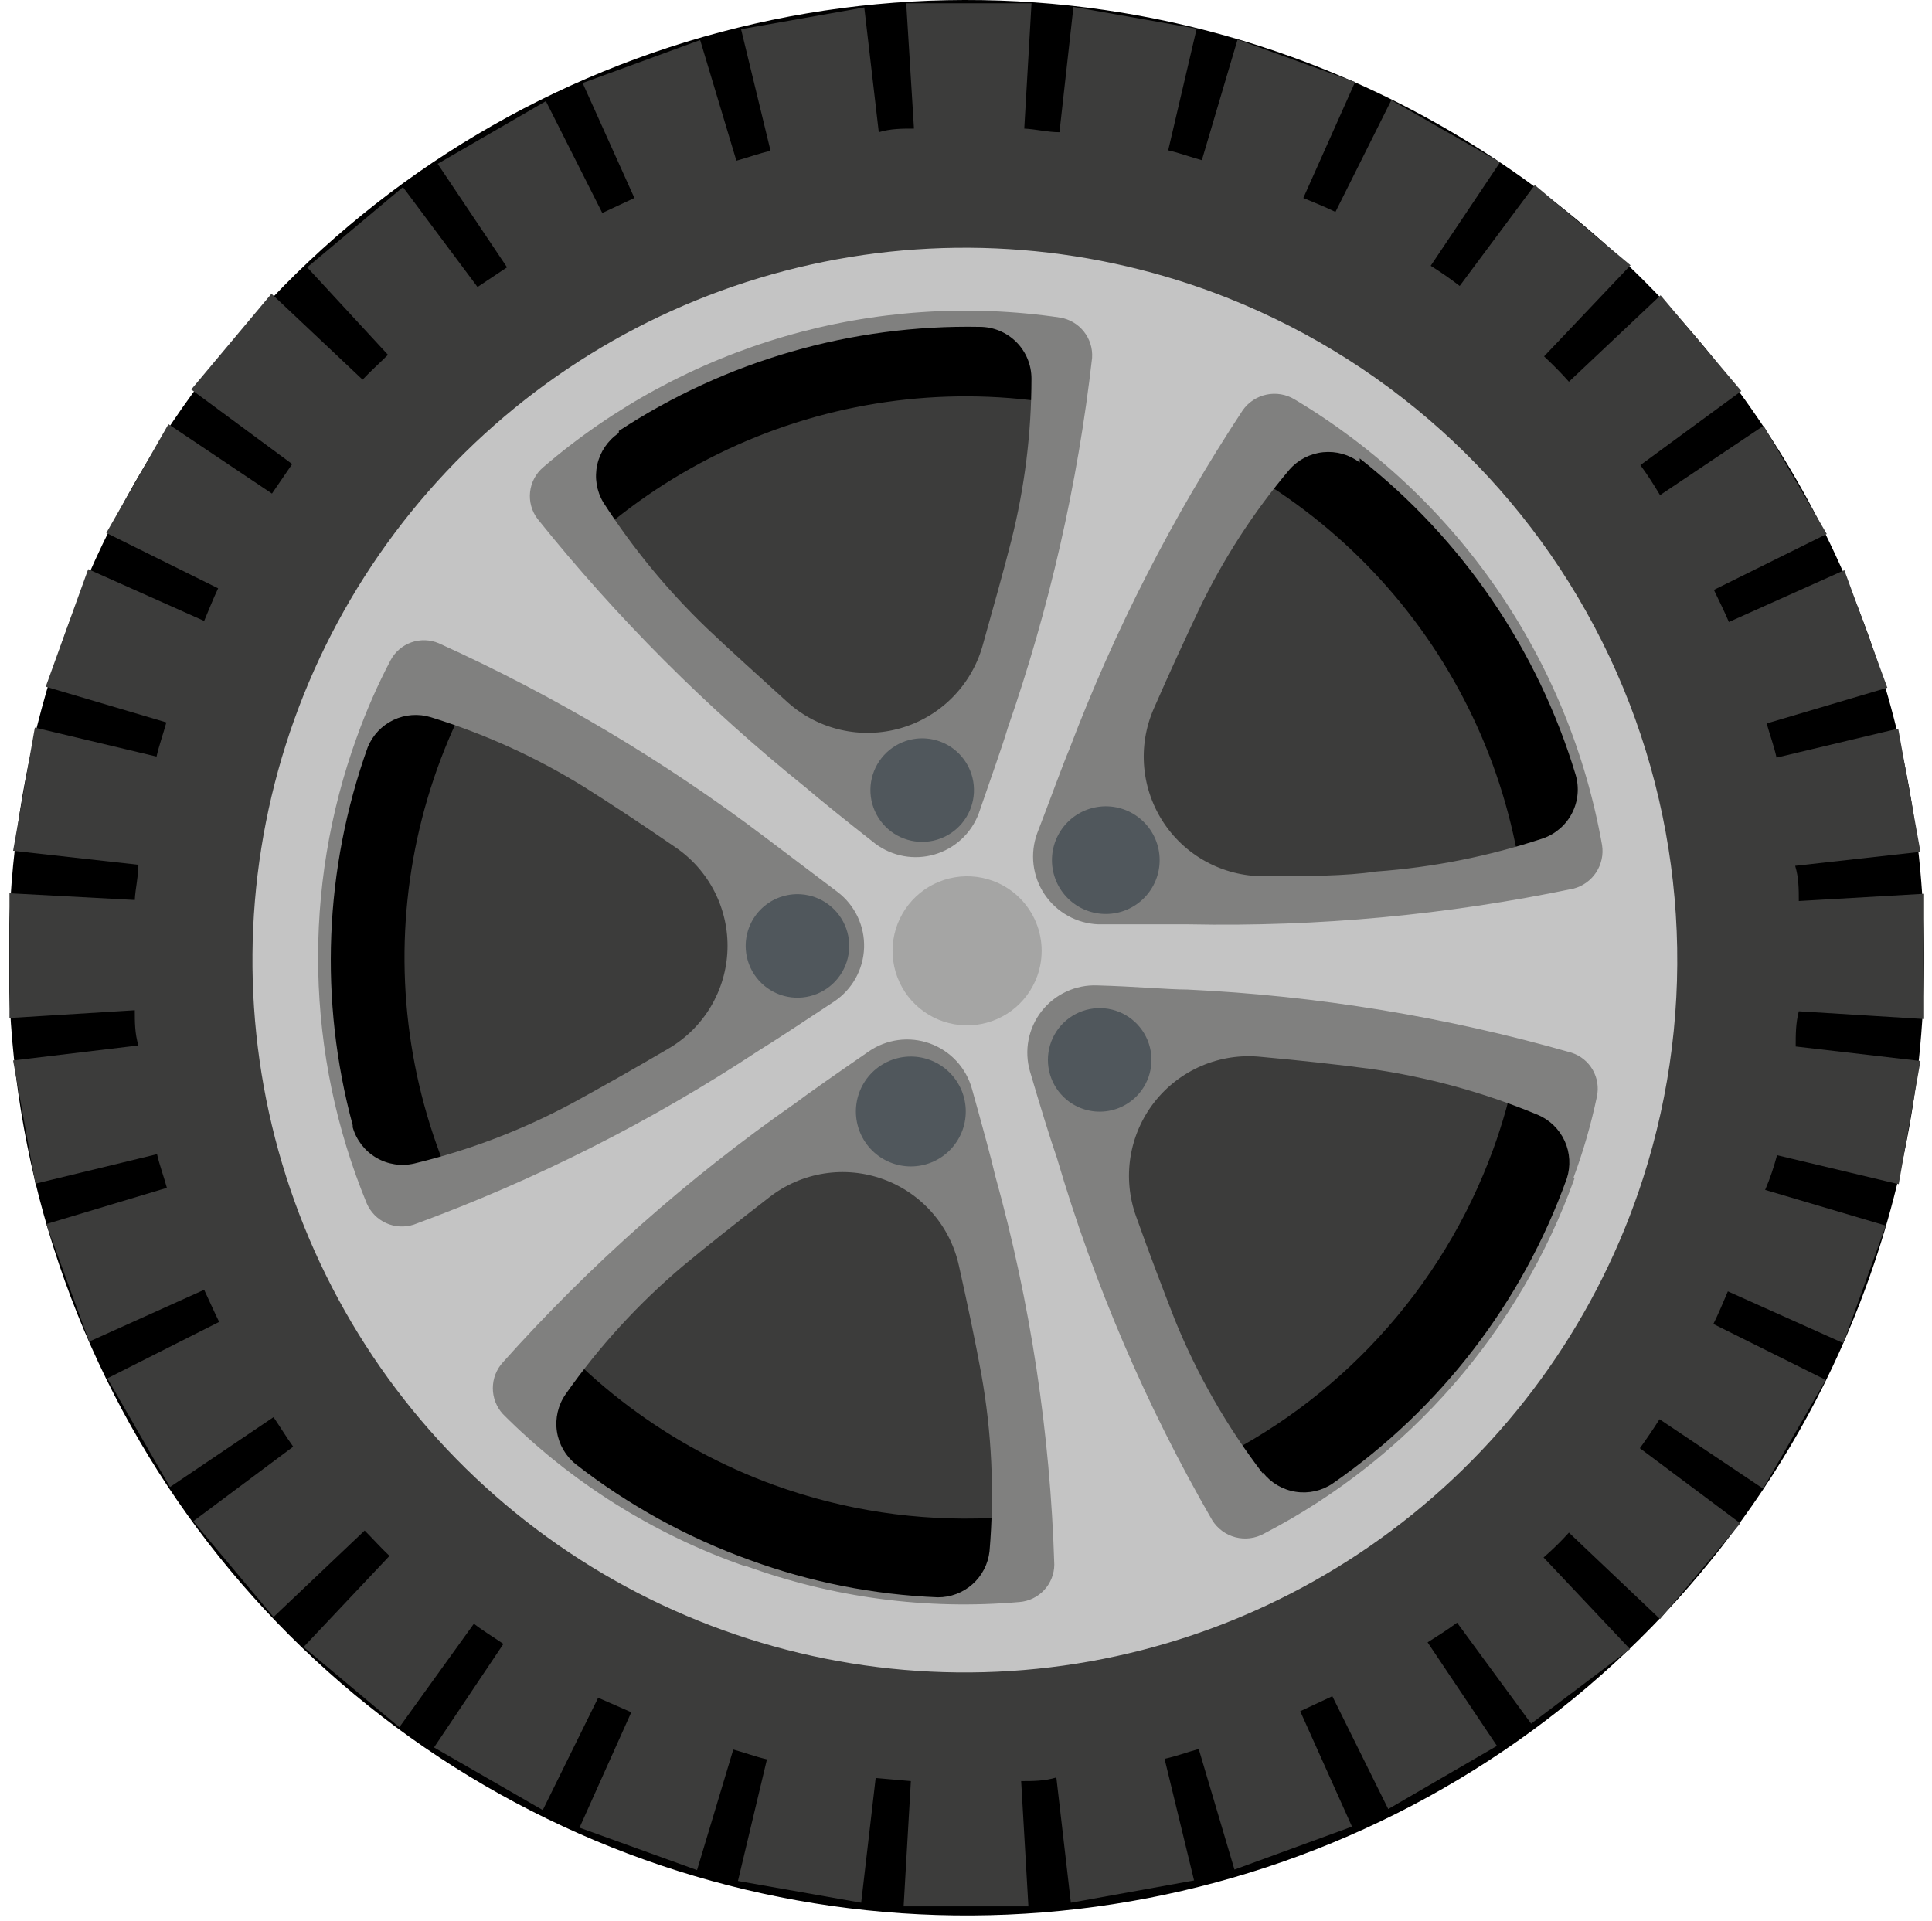
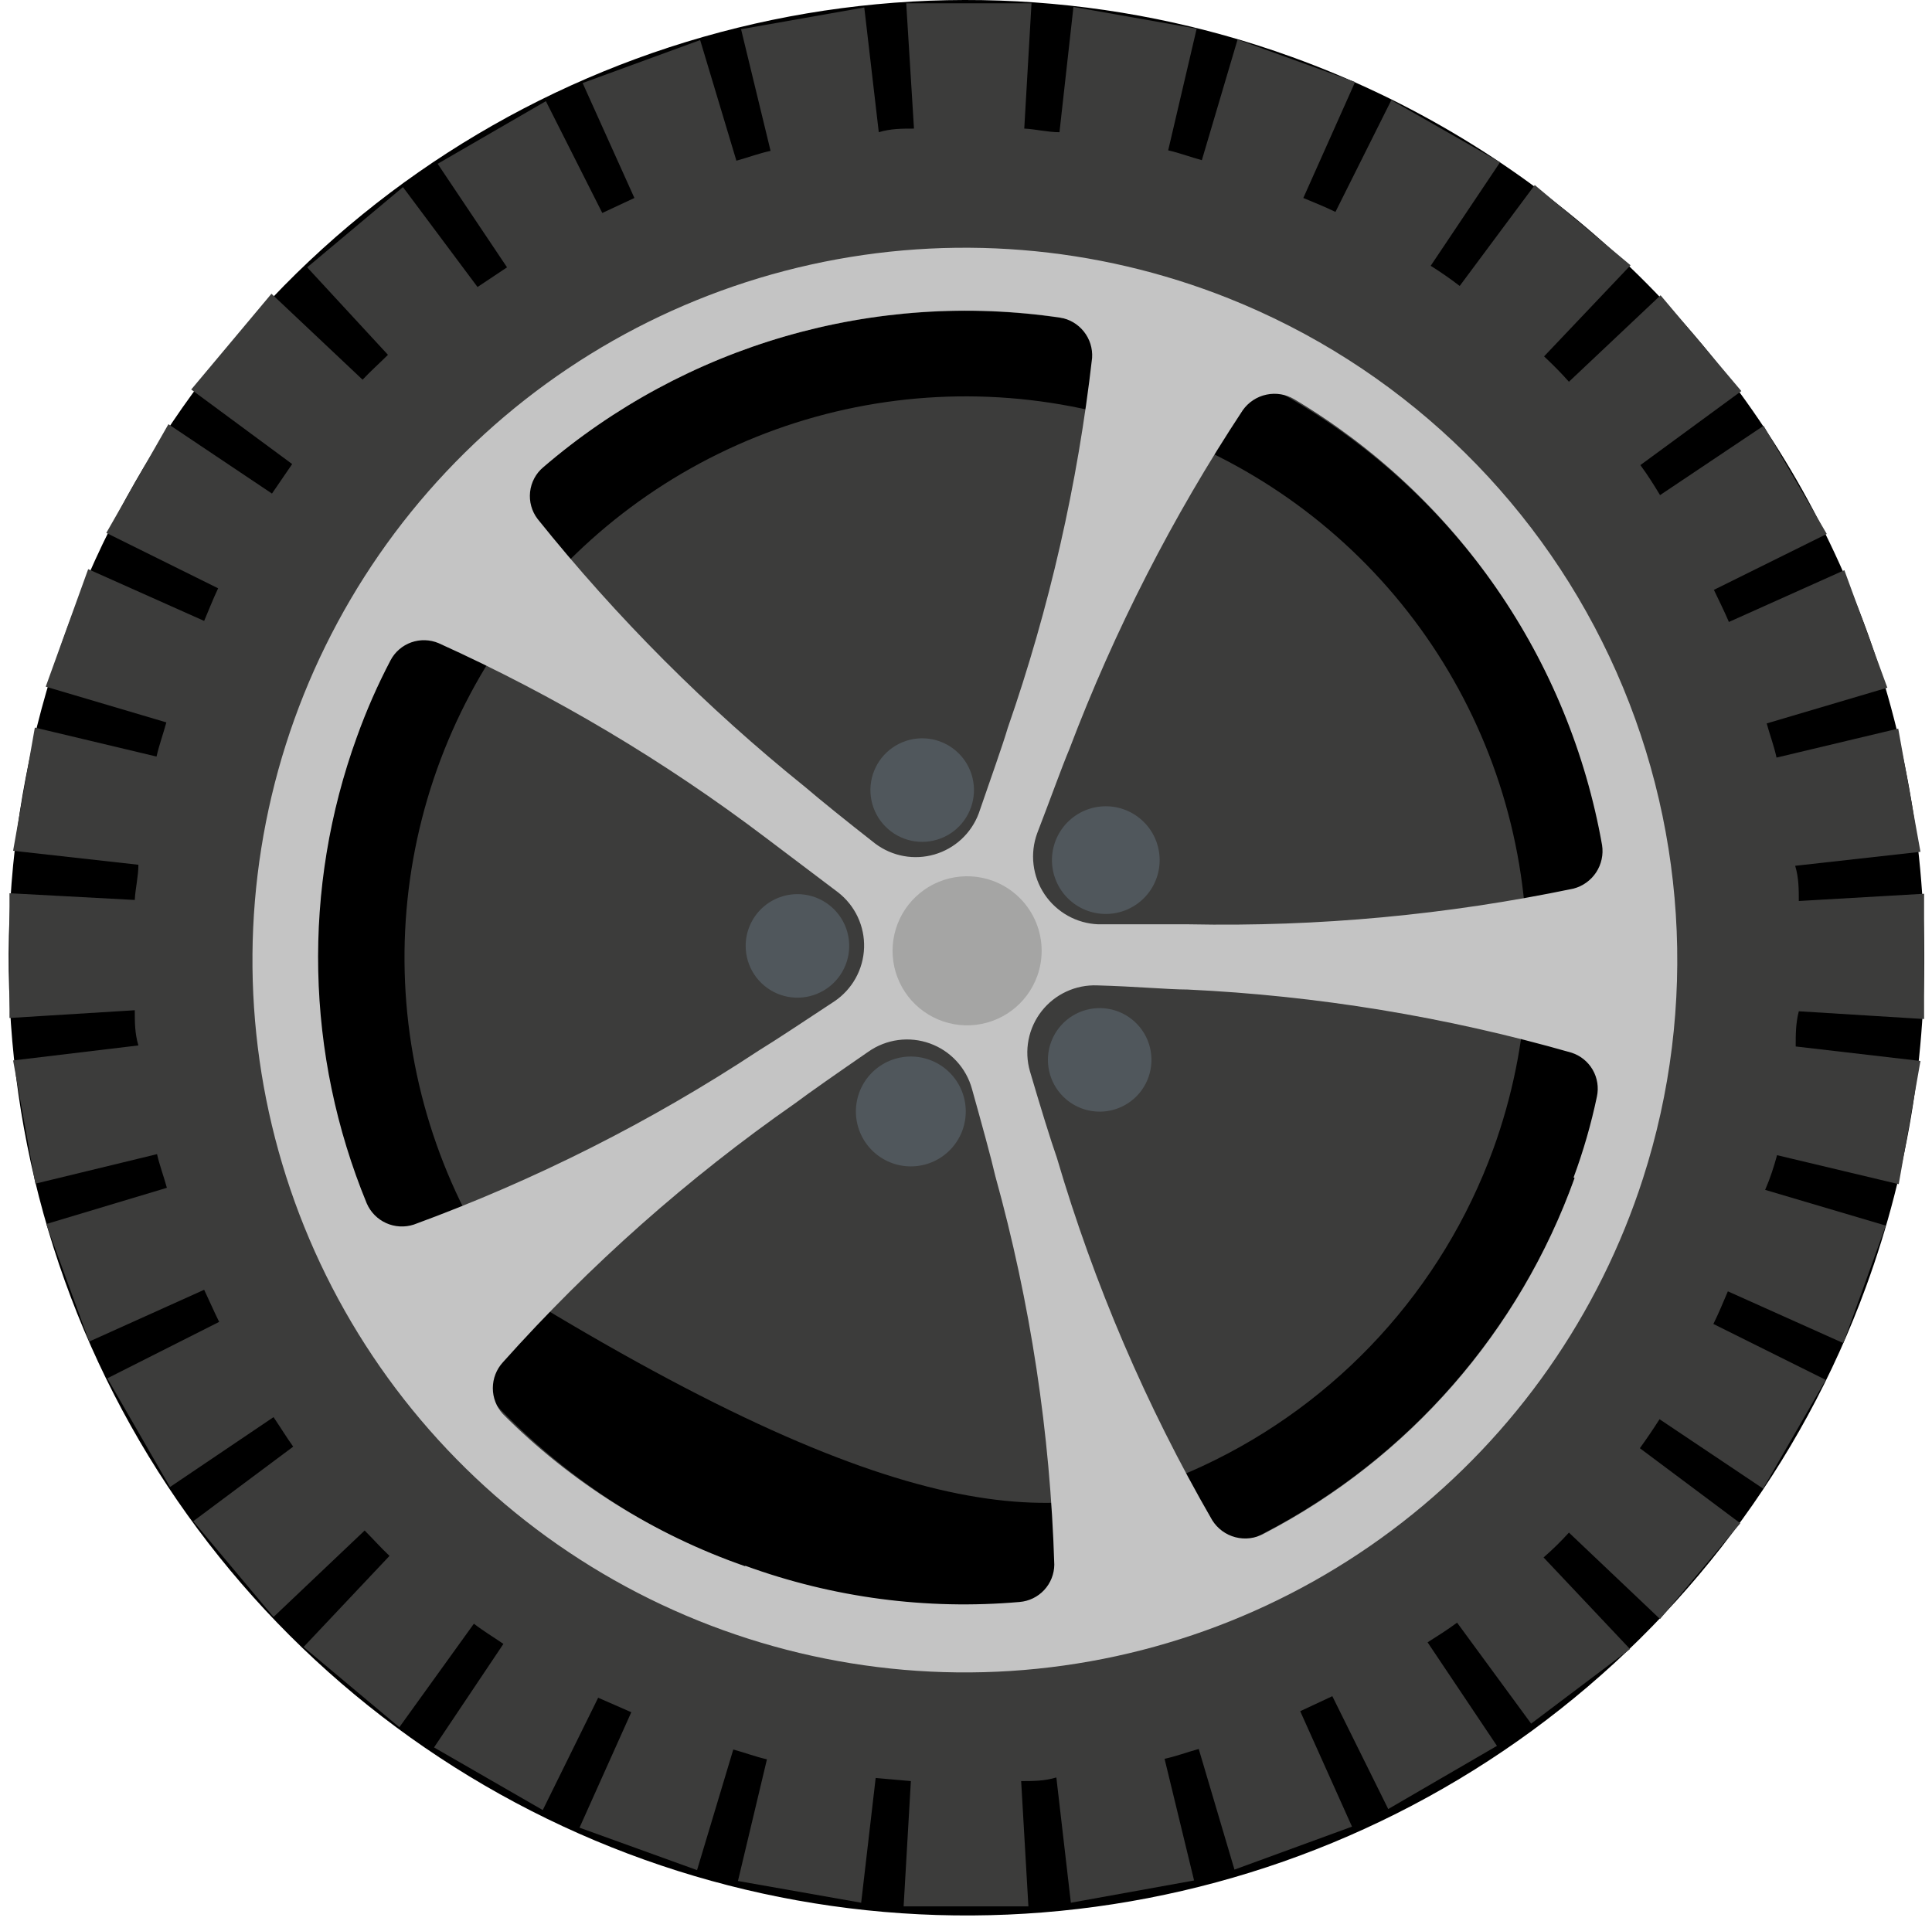
<svg xmlns="http://www.w3.org/2000/svg" width="181" height="180" viewBox="0 0 181 180" fill="none">
  <path d="M121.077 5.354C104.401 -0.68 86.31 -1.638 69.09 2.603C51.869 6.843 36.292 16.091 24.324 29.179C12.356 42.267 4.534 58.607 1.847 76.137C-0.84 93.667 1.727 111.6 9.225 127.672C16.723 143.744 28.815 157.234 43.974 166.438C59.134 175.642 76.681 180.147 94.399 179.386C112.117 178.624 129.213 172.629 143.526 162.158C157.84 151.687 168.73 137.209 174.821 120.553C178.877 109.462 180.704 97.679 180.196 85.88C179.689 74.081 176.858 62.499 171.865 51.796C166.872 41.094 159.816 31.482 151.1 23.513C142.385 15.543 132.182 9.372 121.077 5.354V5.354Z" fill="url(#paint0_radial)" />
  <path d="M166.484 108.234L177.883 110.95L179.92 99.406L168.23 98.048C168.23 96.932 168.231 95.865 168.522 94.75L180.26 95.477V83.739L168.522 84.418C168.522 83.351 168.522 82.236 168.182 81.12L179.92 79.81L177.835 68.266L166.436 70.982C166.193 69.867 165.805 68.848 165.514 67.781L176.816 64.434L172.79 53.423L161.973 58.274C161.537 57.255 161.052 56.285 160.567 55.267L171.141 50.028L165.223 39.891L155.522 46.39C154.94 45.42 154.358 44.499 153.679 43.577L163.138 36.641L155.571 27.667L146.985 35.768C146.258 34.943 145.482 34.167 144.657 33.391L152.758 24.854L143.784 17.336L136.751 26.794C135.878 26.115 134.956 25.485 134.035 24.903L140.534 15.202L130.348 9.381L125.11 19.858C124.14 19.373 123.121 18.985 122.102 18.549L126.953 7.683L115.942 3.706L112.595 15.008C111.528 14.716 110.51 14.329 109.442 14.086L112.11 2.687L100.566 0.65L99.257 12.388C98.141 12.388 97.025 12.097 95.958 12.049L96.637 0.311H84.899L85.626 12.049C84.511 12.049 83.444 12.049 82.328 12.388L80.97 0.699L69.426 2.736L72.191 14.134C71.075 14.377 70.056 14.765 68.989 15.056L65.594 3.755L54.583 7.78L59.434 18.549L56.427 19.955L51.14 9.478L41.002 15.347L47.502 25.048L44.737 26.891L37.752 17.53L28.779 25.048L36.346 33.245C35.569 34.022 34.745 34.749 33.969 35.574L25.432 27.522L17.914 36.495L27.372 43.48L25.48 46.245L15.779 39.745L9.959 49.931L20.436 55.121C19.951 56.14 19.563 57.158 19.126 58.177L8.261 53.327L4.284 64.337L15.585 67.684C15.294 68.751 14.906 69.818 14.664 70.885L3.265 68.169L1.228 79.713L12.966 81.023C12.966 82.138 12.675 83.254 12.627 84.321L0.888 83.691V95.38L12.627 94.653C12.627 95.768 12.627 96.835 12.966 97.951L1.228 99.358L3.314 110.902L14.712 108.137C14.955 109.204 15.343 110.223 15.634 111.29L4.332 114.685L8.358 125.696L19.126 120.845C19.611 121.864 20.048 122.883 20.533 123.853L10.056 129.14L15.925 139.326L25.626 132.778C26.256 133.699 26.839 134.669 27.469 135.542L18.108 142.527L25.626 151.501L34.163 143.4C34.939 144.176 35.666 145.001 36.491 145.777L28.439 154.314L37.413 161.832L44.397 152.131C45.27 152.81 46.24 153.392 47.162 154.023L40.663 163.724L50.849 169.593L56.039 159.067L59.143 160.425L54.292 171.242L65.303 175.219L68.698 163.918C69.765 164.209 70.784 164.597 71.851 164.839L69.135 176.238L80.679 178.275L82.037 166.586L85.335 166.877L84.656 178.615H96.346L95.667 166.877C96.783 166.877 97.85 166.877 98.965 166.537L100.324 178.275L111.868 176.19L109.103 164.791C110.219 164.548 111.237 164.16 112.304 163.869L115.651 175.171L126.662 171.145L121.811 160.329L124.819 158.922L130.057 169.496L140.243 163.578L133.744 153.877C134.665 153.295 135.587 152.713 136.508 152.034L143.445 161.493L152.709 154.508L144.609 145.923C145.448 145.196 146.242 144.419 146.985 143.594L155.522 151.695L163.041 142.721L153.631 135.688C154.261 134.815 154.892 133.893 155.474 132.972L165.175 139.471L171.044 129.285L160.518 124.047C161.003 123.077 161.44 122.01 161.876 120.991L172.693 125.841L176.67 114.831L165.369 111.484C165.854 110.368 166.193 109.301 166.484 108.234Z" fill="url(#paint1_radial)" />
-   <path d="M147.514 110.374C143.443 121.67 136.113 131.505 126.45 138.633C116.787 145.761 105.227 149.863 93.232 150.418C81.237 150.973 69.348 147.956 59.068 141.751C48.788 135.545 40.581 126.43 35.484 115.557C30.388 104.685 28.632 92.545 30.438 80.674C32.245 68.803 37.532 57.735 45.632 48.871C53.732 40.007 64.279 33.745 75.94 30.878C87.6 28.011 99.849 28.668 111.135 32.766C126.231 38.26 138.534 49.511 145.352 64.057C152.171 78.602 152.948 95.257 147.514 110.374ZM139.899 107.657C143.447 97.883 144.017 87.275 141.537 77.177C139.057 67.078 133.638 57.941 125.966 50.922C118.293 43.903 108.711 39.317 98.432 37.743C88.153 36.169 77.638 37.678 68.217 42.08C58.796 46.482 50.892 53.579 45.504 62.473C40.116 71.367 37.486 81.659 37.947 92.048C38.408 102.437 41.94 112.455 48.094 120.837C54.249 129.219 62.751 135.587 72.525 139.137C85.635 143.885 100.092 143.236 112.724 137.334C125.356 131.432 135.129 120.759 139.899 107.657Z" fill="url(#paint2_radial)" />
-   <path d="M148.728 111.241C143.905 124.538 134.657 135.773 122.535 143.061L121.274 143.546L120.692 143.837C112.375 148.498 103.098 151.187 93.577 151.695H92.947L91.637 151.937V151.695C76.105 151.996 61.032 146.417 49.438 136.076L49.147 136.561L46.722 133.554L46.479 133.263C43.758 130.493 41.306 127.473 39.155 124.241C37.513 121.764 36.054 119.17 34.789 116.48V116.48L31.443 110.417H32.364C27.811 97.144 27.947 82.711 32.752 69.527C33.237 68.218 33.771 66.908 34.304 65.647L32.995 65.404L41.726 51.871L52.688 40.036L53.367 41.491C65.641 32.177 80.945 27.767 96.294 29.122C96.294 28.152 96.294 27.57 96.294 27.57L111.864 31.742L126.415 38.484L125.397 39.406C138.194 48.101 147.277 61.267 150.862 76.318L151.686 75.93L152.026 82.478C152.003 82.574 152.003 82.673 152.026 82.769C152.928 89.722 152.616 96.779 151.104 103.626C151.104 103.626 151.104 103.869 151.104 104.014L150.619 108.04C150.476 107.916 150.311 107.817 150.134 107.749C149.601 108.622 149.213 109.932 148.728 111.241ZM127.385 43.334C126.405 42.589 125.178 42.245 123.953 42.371C122.728 42.497 121.597 43.084 120.789 44.014C117.434 47.988 114.598 52.372 112.349 57.061C111.088 59.729 109.584 62.979 108.08 66.423C107.327 68.155 107.024 70.049 107.199 71.929C107.374 73.81 108.022 75.615 109.082 77.179C110.142 78.742 111.579 80.012 113.261 80.87C114.943 81.729 116.815 82.148 118.703 82.09C122.438 82.09 126.027 82.09 128.938 81.653C134.252 81.267 139.498 80.224 144.556 78.549C145.735 78.139 146.711 77.29 147.28 76.179C147.85 75.068 147.968 73.779 147.612 72.583C144.068 60.864 137.007 50.518 127.385 42.947V43.334ZM57.975 40.57C56.948 41.263 56.226 42.322 55.955 43.53C55.685 44.739 55.886 46.005 56.52 47.069C59.283 51.363 62.538 55.319 66.221 58.856C68.355 60.893 71.071 63.319 73.836 65.841C75.249 67.094 76.955 67.97 78.797 68.386C80.639 68.803 82.557 68.748 84.372 68.225C86.186 67.703 87.84 66.73 89.178 65.397C90.516 64.064 91.495 62.415 92.025 60.602C93.044 56.965 94.014 53.52 94.742 50.659C95.993 45.695 96.628 40.596 96.633 35.477C96.633 34.19 96.122 32.956 95.213 32.047C94.303 31.137 93.069 30.626 91.783 30.626C79.789 30.4 68.007 33.798 57.975 40.376V40.57ZM33.043 105.615C33.384 106.814 34.175 107.836 35.249 108.468C36.324 109.101 37.601 109.295 38.815 109.01C43.986 107.765 48.975 105.858 53.658 103.335C56.228 101.929 59.333 100.182 62.631 98.242C64.259 97.291 65.62 95.943 66.585 94.323C67.551 92.704 68.091 90.866 68.154 88.982C68.217 87.097 67.801 85.228 66.946 83.548C66.09 81.867 64.823 80.431 63.262 79.374C60.157 77.24 57.15 75.251 54.676 73.699C50.201 70.935 45.393 68.751 40.367 67.199C39.208 66.843 37.957 66.935 36.862 67.455C35.766 67.976 34.906 68.888 34.45 70.012C30.378 81.395 29.887 93.751 33.043 105.421V105.615ZM87.854 149.657C89.053 149.665 90.212 149.227 91.108 148.43C92.004 147.633 92.573 146.532 92.704 145.34C93.177 139.785 92.916 134.191 91.928 128.703C91.395 125.793 90.667 122.301 89.843 118.614C89.444 116.77 88.584 115.056 87.344 113.635C86.103 112.213 84.522 111.129 82.748 110.485C80.975 109.84 79.067 109.656 77.203 109.95C75.338 110.243 73.579 111.005 72.09 112.163C69.082 114.491 66.318 116.674 64.038 118.566C59.845 122.097 56.127 126.156 52.979 130.643C52.281 131.655 51.993 132.893 52.173 134.109C52.353 135.324 52.988 136.426 53.949 137.192C58.872 141.026 64.374 144.055 70.246 146.165C75.9 148.233 81.84 149.411 87.854 149.657ZM118.315 137.968C119.074 138.936 120.172 139.58 121.388 139.77C122.604 139.959 123.846 139.679 124.863 138.986C134.969 131.979 142.633 121.991 146.787 110.417V110.417C147.163 109.263 147.092 108.01 146.59 106.906C146.087 105.801 145.188 104.925 144.071 104.451C139.02 102.351 133.723 100.9 128.307 100.134C125.397 99.746 121.856 99.358 118.121 99.018C116.236 98.824 114.332 99.112 112.589 99.853C110.845 100.595 109.318 101.767 108.15 103.259C106.982 104.752 106.212 106.516 105.911 108.387C105.611 110.258 105.79 112.175 106.431 113.958C107.692 117.499 108.953 120.797 110.069 123.659C112.164 128.807 114.937 133.651 118.315 138.065V137.968Z" fill="url(#paint3_radial)" />
+   <path d="M147.514 110.374C143.443 121.67 136.113 131.505 126.45 138.633C116.787 145.761 105.227 149.863 93.232 150.418C81.237 150.973 69.348 147.956 59.068 141.751C48.788 135.545 40.581 126.43 35.484 115.557C30.388 104.685 28.632 92.545 30.438 80.674C32.245 68.803 37.532 57.735 45.632 48.871C53.732 40.007 64.279 33.745 75.94 30.878C87.6 28.011 99.849 28.668 111.135 32.766C126.231 38.26 138.534 49.511 145.352 64.057C152.171 78.602 152.948 95.257 147.514 110.374ZM139.899 107.657C143.447 97.883 144.017 87.275 141.537 77.177C139.057 67.078 133.638 57.941 125.966 50.922C118.293 43.903 108.711 39.317 98.432 37.743C88.153 36.169 77.638 37.678 68.217 42.08C58.796 46.482 50.892 53.579 45.504 62.473C40.116 71.367 37.486 81.659 37.947 92.048C38.408 102.437 41.94 112.455 48.094 120.837C85.635 143.885 100.092 143.236 112.724 137.334C125.356 131.432 135.129 120.759 139.899 107.657Z" fill="url(#paint2_radial)" />
  <path d="M153.922 110.418C149.815 123.166 141.969 134.384 131.401 142.613C120.834 150.842 108.035 155.702 94.669 156.56C81.304 157.418 67.989 154.234 56.456 147.424C44.923 140.614 35.706 130.491 30.004 118.373C24.301 106.254 22.376 92.7 24.479 79.473C26.582 66.246 32.617 53.957 41.797 44.205C50.977 34.453 62.88 27.689 75.956 24.791C89.032 21.894 102.678 22.998 115.118 27.959C130.832 34.226 143.58 46.227 150.784 61.535C157.988 76.843 159.109 94.315 153.922 110.418V110.418ZM121.278 37.418C120.491 36.943 119.553 36.784 118.653 36.973C117.753 37.162 116.958 37.685 116.428 38.436C109.86 48.397 104.41 59.052 100.178 70.207C99.499 71.808 98.335 75.058 97.171 78.065C96.826 79.006 96.709 80.015 96.828 81.01C96.948 82.006 97.301 82.958 97.859 83.791C98.418 84.623 99.165 85.312 100.04 85.8C100.915 86.289 101.893 86.564 102.895 86.602C106.339 86.602 109.637 86.602 111.383 86.602C123.484 86.847 135.574 85.725 147.422 83.255C148.292 83.026 149.046 82.482 149.539 81.73C150.031 80.978 150.228 80.069 150.09 79.181C148.565 70.56 145.202 62.369 140.231 55.163C135.259 47.956 128.795 41.905 121.278 37.418V37.418ZM50.898 43.772C50.203 44.358 49.761 45.188 49.662 46.091C49.562 46.993 49.814 47.9 50.364 48.623C57.788 57.881 66.197 66.306 75.441 73.748C76.799 74.912 79.321 76.949 81.989 79.035C82.772 79.626 83.681 80.026 84.646 80.204C85.61 80.381 86.603 80.332 87.544 80.058C88.486 79.785 89.351 79.296 90.071 78.63C90.79 77.964 91.345 77.139 91.69 76.222C92.806 72.972 93.921 69.868 94.406 68.218C98.314 56.985 100.966 45.354 102.313 33.537C102.373 32.645 102.098 31.764 101.541 31.064C100.985 30.364 100.188 29.897 99.305 29.754C90.703 28.489 81.93 29.086 73.579 31.504C65.227 33.923 57.493 38.106 50.898 43.772V43.772ZM34.357 112.746C34.712 113.569 35.362 114.229 36.178 114.597C36.995 114.965 37.92 115.014 38.771 114.735C50.133 110.569 60.974 105.1 71.076 98.437C72.579 97.516 75.296 95.721 78.157 93.829C78.989 93.272 79.675 92.526 80.161 91.651C80.647 90.776 80.918 89.799 80.951 88.799C80.984 87.799 80.779 86.805 80.352 85.9C79.925 84.996 79.289 84.205 78.497 83.594L71.755 78.501C62.248 71.299 51.965 65.182 41.099 60.264C40.284 59.918 39.368 59.89 38.532 60.186C37.697 60.483 37.004 61.081 36.589 61.864C35.372 64.181 34.319 66.58 33.436 69.043C28.289 83.217 28.617 98.802 34.357 112.746ZM69.814 146.7C78.032 149.698 86.808 150.857 95.522 150.095C96.401 150.022 97.222 149.624 97.823 148.978C98.424 148.332 98.763 147.485 98.772 146.602C98.394 134.282 96.537 122.052 93.242 110.175C92.854 108.478 91.981 105.325 91.06 102.026C90.792 101.052 90.294 100.156 89.607 99.414C88.921 98.672 88.066 98.106 87.115 97.764C86.164 97.421 85.145 97.313 84.143 97.447C83.141 97.581 82.186 97.954 81.359 98.534C78.545 100.474 75.829 102.366 74.471 103.385C64.445 110.383 55.264 118.522 47.114 127.637C46.507 128.299 46.171 129.164 46.171 130.062C46.171 130.96 46.507 131.826 47.114 132.487C53.503 138.899 61.265 143.775 69.814 146.748V146.7ZM147.422 110.321C148.335 107.856 149.065 105.327 149.605 102.754C149.792 101.894 149.652 100.996 149.213 100.234C148.773 99.472 148.066 98.9 147.228 98.631C135.501 95.273 123.423 93.287 111.238 92.713C109.491 92.713 106.387 92.422 102.798 92.325C101.8 92.286 100.807 92.484 99.901 92.904C98.995 93.323 98.201 93.952 97.585 94.738C96.97 95.525 96.549 96.446 96.359 97.426C96.169 98.406 96.215 99.418 96.492 100.377C97.462 103.676 98.432 106.828 99.014 108.478C102.502 120.332 107.387 131.73 113.566 142.431C114.059 143.223 114.837 143.795 115.739 144.03C116.642 144.265 117.6 144.144 118.416 143.692C131.974 136.654 142.37 124.751 147.519 110.369L147.422 110.321Z" fill="#C4C4C4" />
  <path d="M80.481 102.415C80.938 101.129 81.887 100.077 83.119 99.49C84.352 98.903 85.767 98.83 87.053 99.287C88.34 99.743 89.392 100.693 89.979 101.925C90.566 103.158 90.639 104.573 90.182 105.859C89.956 106.496 89.606 107.082 89.154 107.584C88.701 108.086 88.154 108.494 87.544 108.785C86.933 109.075 86.272 109.243 85.597 109.278C84.922 109.312 84.247 109.214 83.61 108.988C82.973 108.762 82.386 108.412 81.884 107.96C81.382 107.507 80.975 106.96 80.684 106.35C80.394 105.739 80.226 105.078 80.191 104.403C80.156 103.728 80.255 103.052 80.481 102.415V102.415Z" fill="url(#paint4_linear)" />
  <path d="M99.886 103.002C99.167 102.392 98.642 101.586 98.374 100.682C98.106 99.779 98.107 98.817 98.377 97.914C98.647 97.011 99.174 96.207 99.894 95.598C100.614 94.99 101.496 94.605 102.431 94.49C103.366 94.374 104.315 94.534 105.161 94.949C106.007 95.364 106.714 96.017 107.195 96.827C107.676 97.637 107.911 98.57 107.871 99.512C107.83 100.453 107.516 101.363 106.968 102.129C106.577 102.674 106.078 103.132 105.501 103.474C104.925 103.816 104.284 104.036 103.618 104.118C102.953 104.2 102.277 104.143 101.635 103.951C100.993 103.759 100.397 103.436 99.886 103.002V103.002Z" fill="url(#paint5_linear)" />
  <path d="M106.435 84.759C105.329 85.512 103.969 85.794 102.654 85.544C101.34 85.294 100.179 84.532 99.426 83.426C98.674 82.319 98.391 80.959 98.641 79.645C98.892 78.33 99.654 77.169 100.76 76.416C101.308 76.044 101.924 75.783 102.572 75.648C103.221 75.514 103.89 75.508 104.541 75.632C105.192 75.756 105.812 76.007 106.365 76.37C106.919 76.734 107.396 77.203 107.769 77.75C108.142 78.298 108.403 78.914 108.537 79.563C108.672 80.212 108.677 80.88 108.554 81.531C108.43 82.182 108.179 82.802 107.815 83.356C107.452 83.91 106.983 84.387 106.435 84.759V84.759Z" fill="url(#paint6_linear)" />
  <path d="M91.107 72.873C91.331 73.788 91.284 74.748 90.971 75.636C90.658 76.525 90.094 77.303 89.346 77.876C88.599 78.449 87.7 78.792 86.761 78.863C85.822 78.934 84.882 78.73 84.057 78.276C83.232 77.822 82.556 77.137 82.114 76.305C81.671 75.474 81.481 74.531 81.564 73.593C81.649 72.655 82.004 71.762 82.587 71.022C83.171 70.283 83.957 69.729 84.85 69.429C85.486 69.215 86.16 69.135 86.829 69.195C87.497 69.255 88.146 69.453 88.734 69.777C89.323 70.101 89.837 70.543 90.246 71.076C90.654 71.609 90.947 72.221 91.107 72.873V72.873Z" fill="url(#paint7_linear)" />
  <path d="M75.048 83.787C75.99 83.853 76.892 84.193 77.644 84.765C78.395 85.336 78.964 86.115 79.28 87.005C79.595 87.895 79.644 88.858 79.421 89.775C79.197 90.692 78.71 91.525 78.02 92.17C77.33 92.814 76.467 93.244 75.536 93.405C74.606 93.566 73.649 93.453 72.782 93.078C71.915 92.703 71.177 92.083 70.657 91.294C70.138 90.505 69.86 89.582 69.858 88.638C69.856 87.971 69.992 87.311 70.257 86.7C70.521 86.088 70.909 85.537 71.396 85.082C71.883 84.627 72.459 84.277 73.087 84.054C73.715 83.831 74.383 83.741 75.048 83.787Z" fill="url(#paint8_linear)" />
  <path style="mix-blend-mode:multiply" d="M97.175 91.45C96.707 92.751 95.862 93.884 94.749 94.705C93.637 95.526 92.305 95.998 90.923 96.062C89.542 96.125 88.172 95.777 86.989 95.061C85.805 94.346 84.861 93.295 84.276 92.042C83.69 90.789 83.49 89.39 83.7 88.023C83.91 86.656 84.521 85.382 85.456 84.363C86.39 83.344 87.607 82.625 88.951 82.298C90.294 81.971 91.705 82.05 93.004 82.525C94.737 83.159 96.149 84.454 96.931 86.127C97.713 87.799 97.8 89.713 97.175 91.45V91.45Z" fill="url(#paint9_radial)" />
  <defs>
    <radialGradient id="paint0_radial" cx="0" cy="0" r="1" gradientUnits="userSpaceOnUse" gradientTransform="translate(1.12797e+06 442316) rotate(180) scale(3320.17)">
      <stop offset="0.96" stop-color="#2B2B29" />
      <stop offset="0.98" stop-color="#292927" />
      <stop offset="0.99" stop-color="#171715" />
      <stop offset="1" />
    </radialGradient>
    <radialGradient id="paint1_radial" cx="0" cy="0" r="1" gradientUnits="userSpaceOnUse" gradientTransform="translate(1.12736e+06 439447) rotate(180) scale(3318.37 3298.63)">
      <stop stop-color="#151515" />
      <stop offset="0.33" stop-color="#111111" />
      <stop offset="0.61" stop-color="#070707" />
      <stop offset="0.73" />
      <stop offset="0.82" stop-color="#282826" />
      <stop offset="0.92" stop-color="#2B2B29" />
      <stop offset="0.97" stop-color="#363635" />
      <stop offset="1" stop-color="#3C3C3B" />
    </radialGradient>
    <radialGradient id="paint2_radial" cx="0" cy="0" r="1" gradientUnits="userSpaceOnUse" gradientTransform="translate(777452 299131) rotate(180) scale(1518.04 1518.21)">
      <stop offset="0.83" stop-color="#B3B3B2" />
      <stop offset="0.84" stop-color="#B0B0AE" />
      <stop offset="0.85" stop-color="#A5A5A4" />
      <stop offset="0.86" stop-color="#939392" />
      <stop offset="0.88" stop-color="#7A7A78" />
      <stop offset="0.89" stop-color="#5C5C5A" />
      <stop offset="0.9" stop-color="#5A5A58" />
      <stop offset="0.91" stop-color="#454543" />
      <stop offset="0.92" stop-color="#2E2E2C" />
      <stop offset="0.93" stop-color="#3A3A39" />
      <stop offset="0.94" stop-color="#3E3E3D" />
      <stop offset="1" />
    </radialGradient>
    <radialGradient id="paint3_radial" cx="0" cy="0" r="1" gradientUnits="userSpaceOnUse" gradientTransform="translate(791145 306541) rotate(180) scale(1586.76 1598.11)">
      <stop stop-color="#2A2A29" />
      <stop offset="0.51" stop-color="#4F4F4F" />
      <stop offset="0.76" stop-color="#636362" />
      <stop offset="0.88" stop-color="#787877" />
      <stop offset="0.99" stop-color="#80807F" />
    </radialGradient>
    <linearGradient id="paint4_linear" x1="-29543.6" y1="-9516.66" x2="-29565" y2="-9516.66" gradientUnits="userSpaceOnUse">
      <stop stop-color="#50575C" />
      <stop offset="1" stop-color="#10100F" />
    </linearGradient>
    <linearGradient id="paint5_linear" x1="-27788.8" y1="-8945.27" x2="-27809" y2="-8945.27" gradientUnits="userSpaceOnUse">
      <stop stop-color="#50575C" />
      <stop offset="1" stop-color="#10100F" />
    </linearGradient>
    <linearGradient id="paint6_linear" x1="-28918.7" y1="-9290.28" x2="-28939.7" y2="-9290.28" gradientUnits="userSpaceOnUse">
      <stop stop-color="#50575C" />
      <stop offset="1" stop-color="#10100F" />
    </linearGradient>
    <linearGradient id="paint7_linear" x1="-27853.6" y1="-8935.6" x2="-27873.8" y2="-8935.6" gradientUnits="userSpaceOnUse">
      <stop stop-color="#50575C" />
      <stop offset="1" stop-color="#10100F" />
    </linearGradient>
    <linearGradient id="paint8_linear" x1="-27877.1" y1="-8955.98" x2="-27897.2" y2="-8955.98" gradientUnits="userSpaceOnUse">
      <stop stop-color="#50575C" />
      <stop offset="1" stop-color="#10100F" />
    </linearGradient>
    <radialGradient id="paint9_radial" cx="0" cy="0" r="1" gradientUnits="userSpaceOnUse" gradientTransform="translate(89580.7 34509.4) rotate(180) scale(19.976)">
      <stop stop-color="#B3B3B2" />
      <stop offset="0.84" stop-color="#828282" />
      <stop offset="0.89" stop-color="#A7A7A7" />
      <stop offset="0.93" stop-color="#C0C0C0" />
      <stop offset="0.96" stop-color="#B9B9B8" />
      <stop offset="1" stop-color="#A5A5A4" />
    </radialGradient>
  </defs>
</svg>